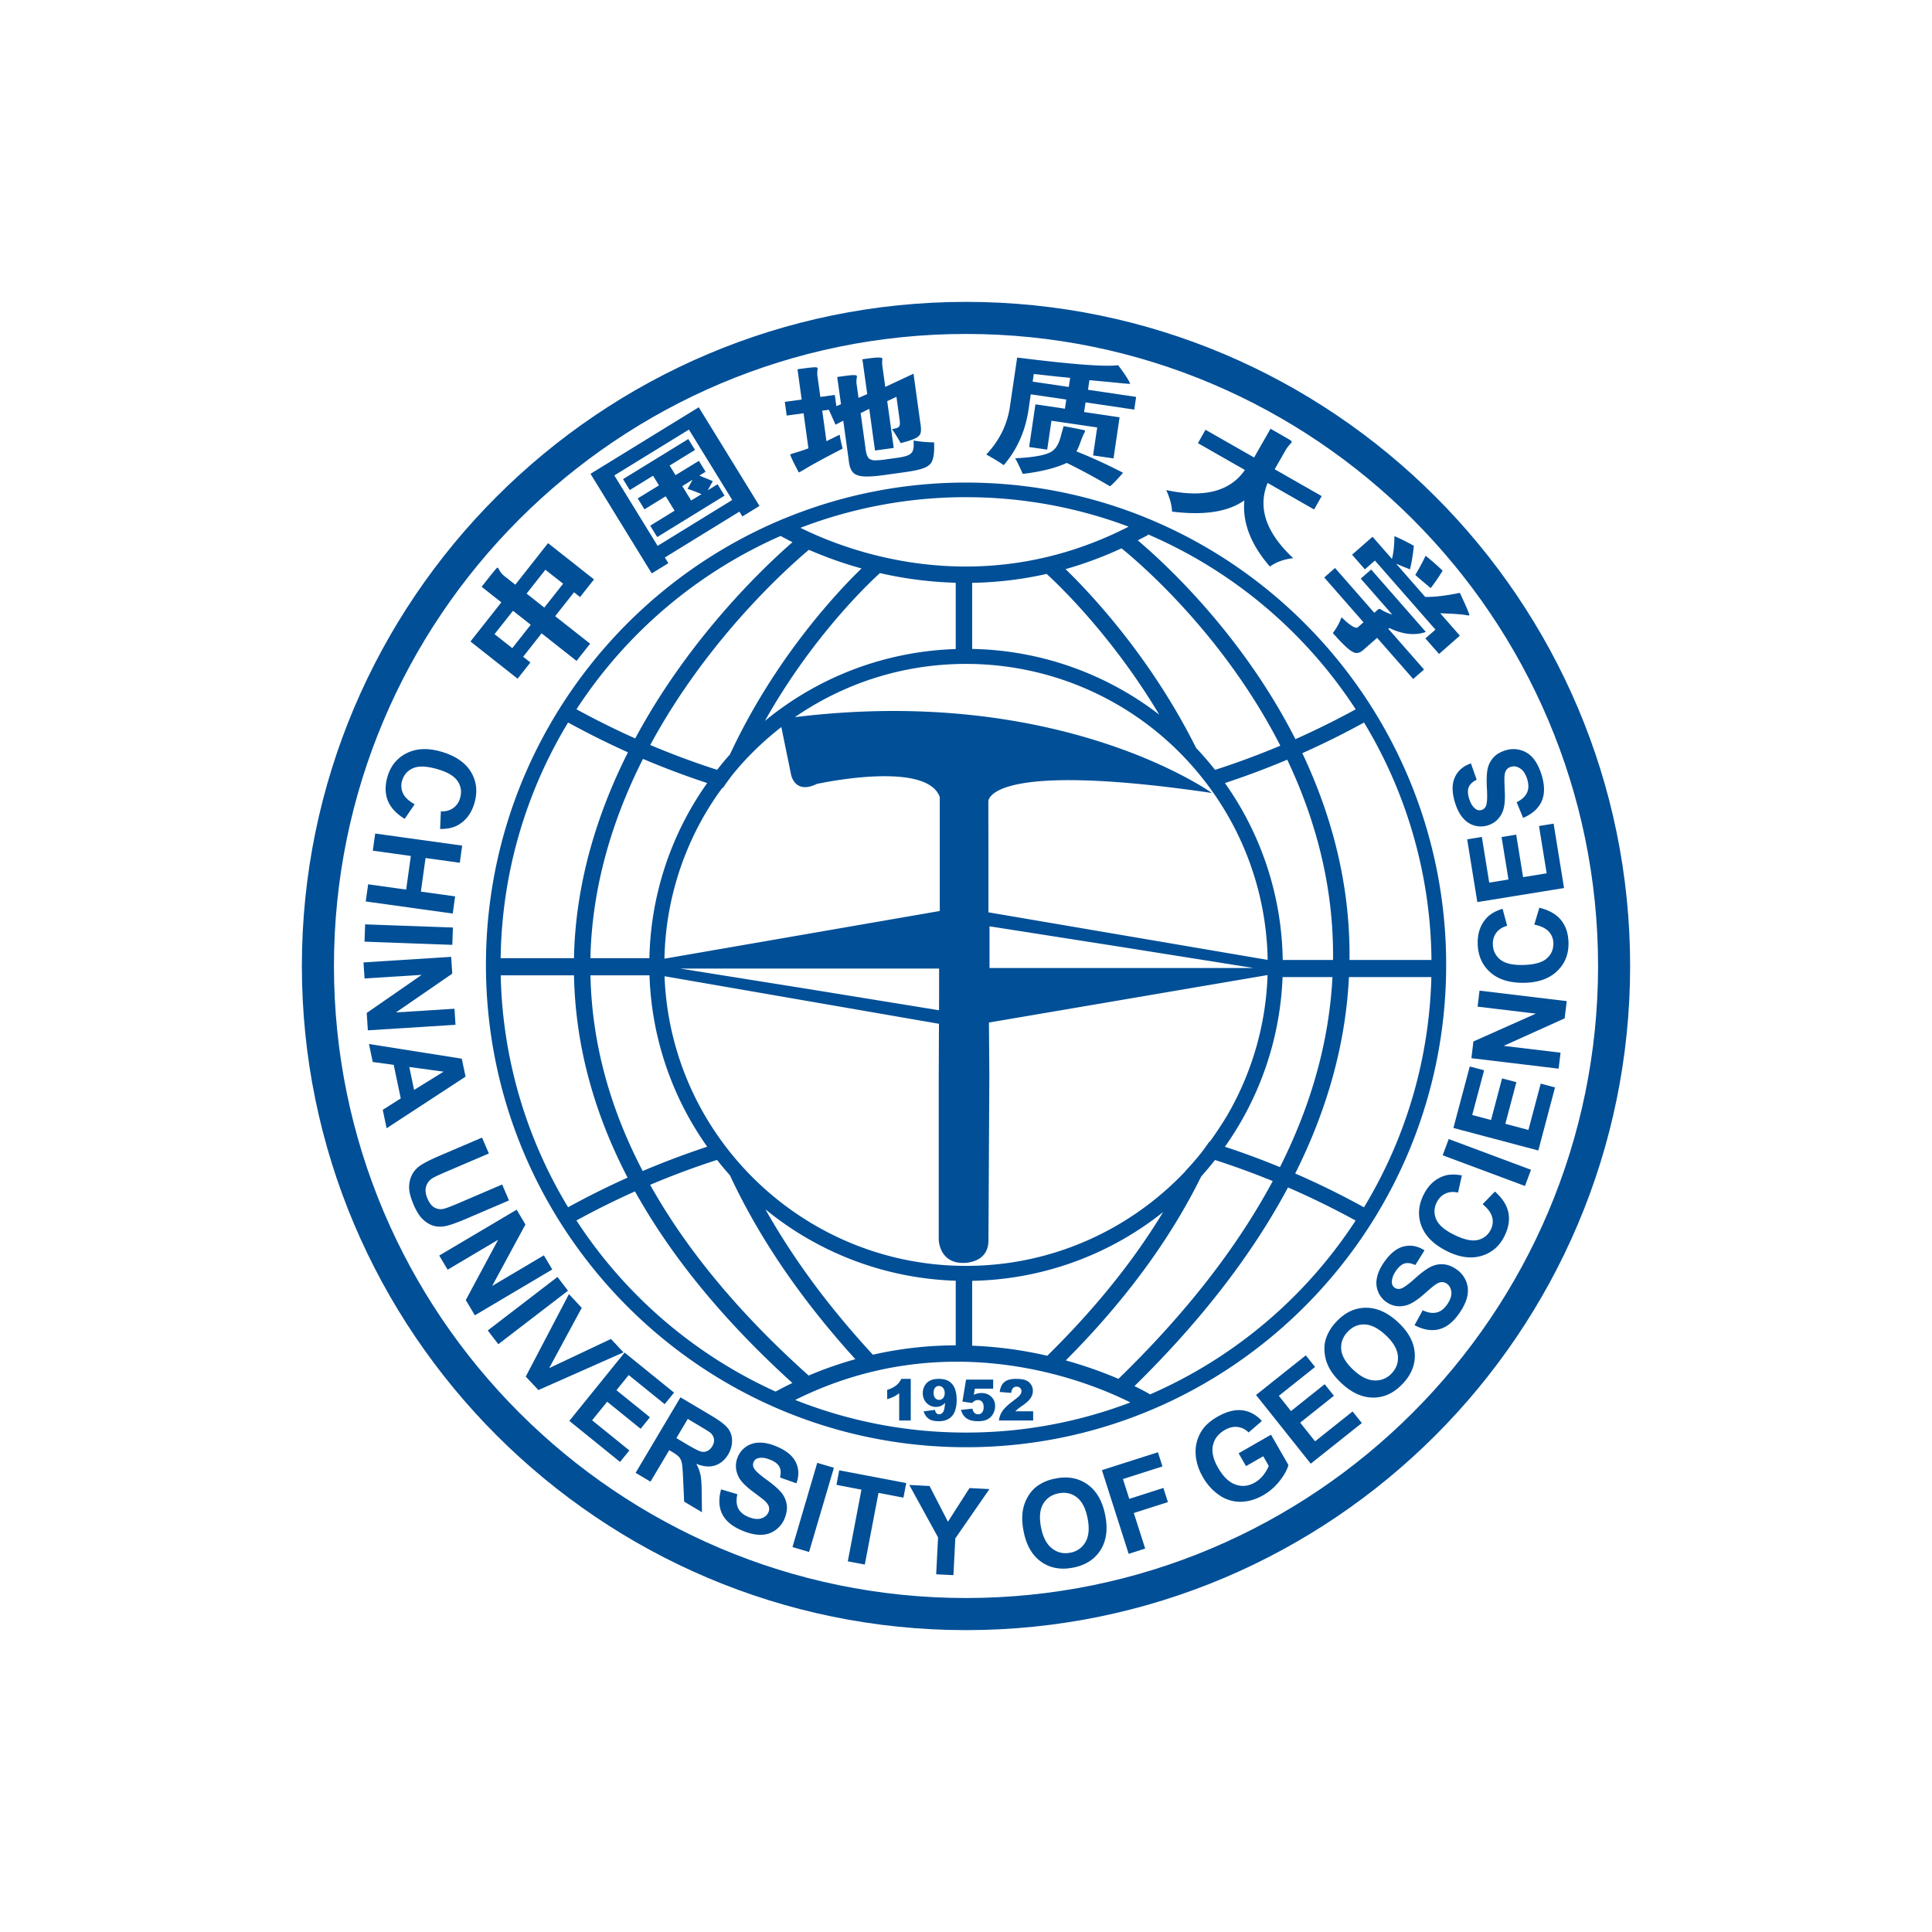
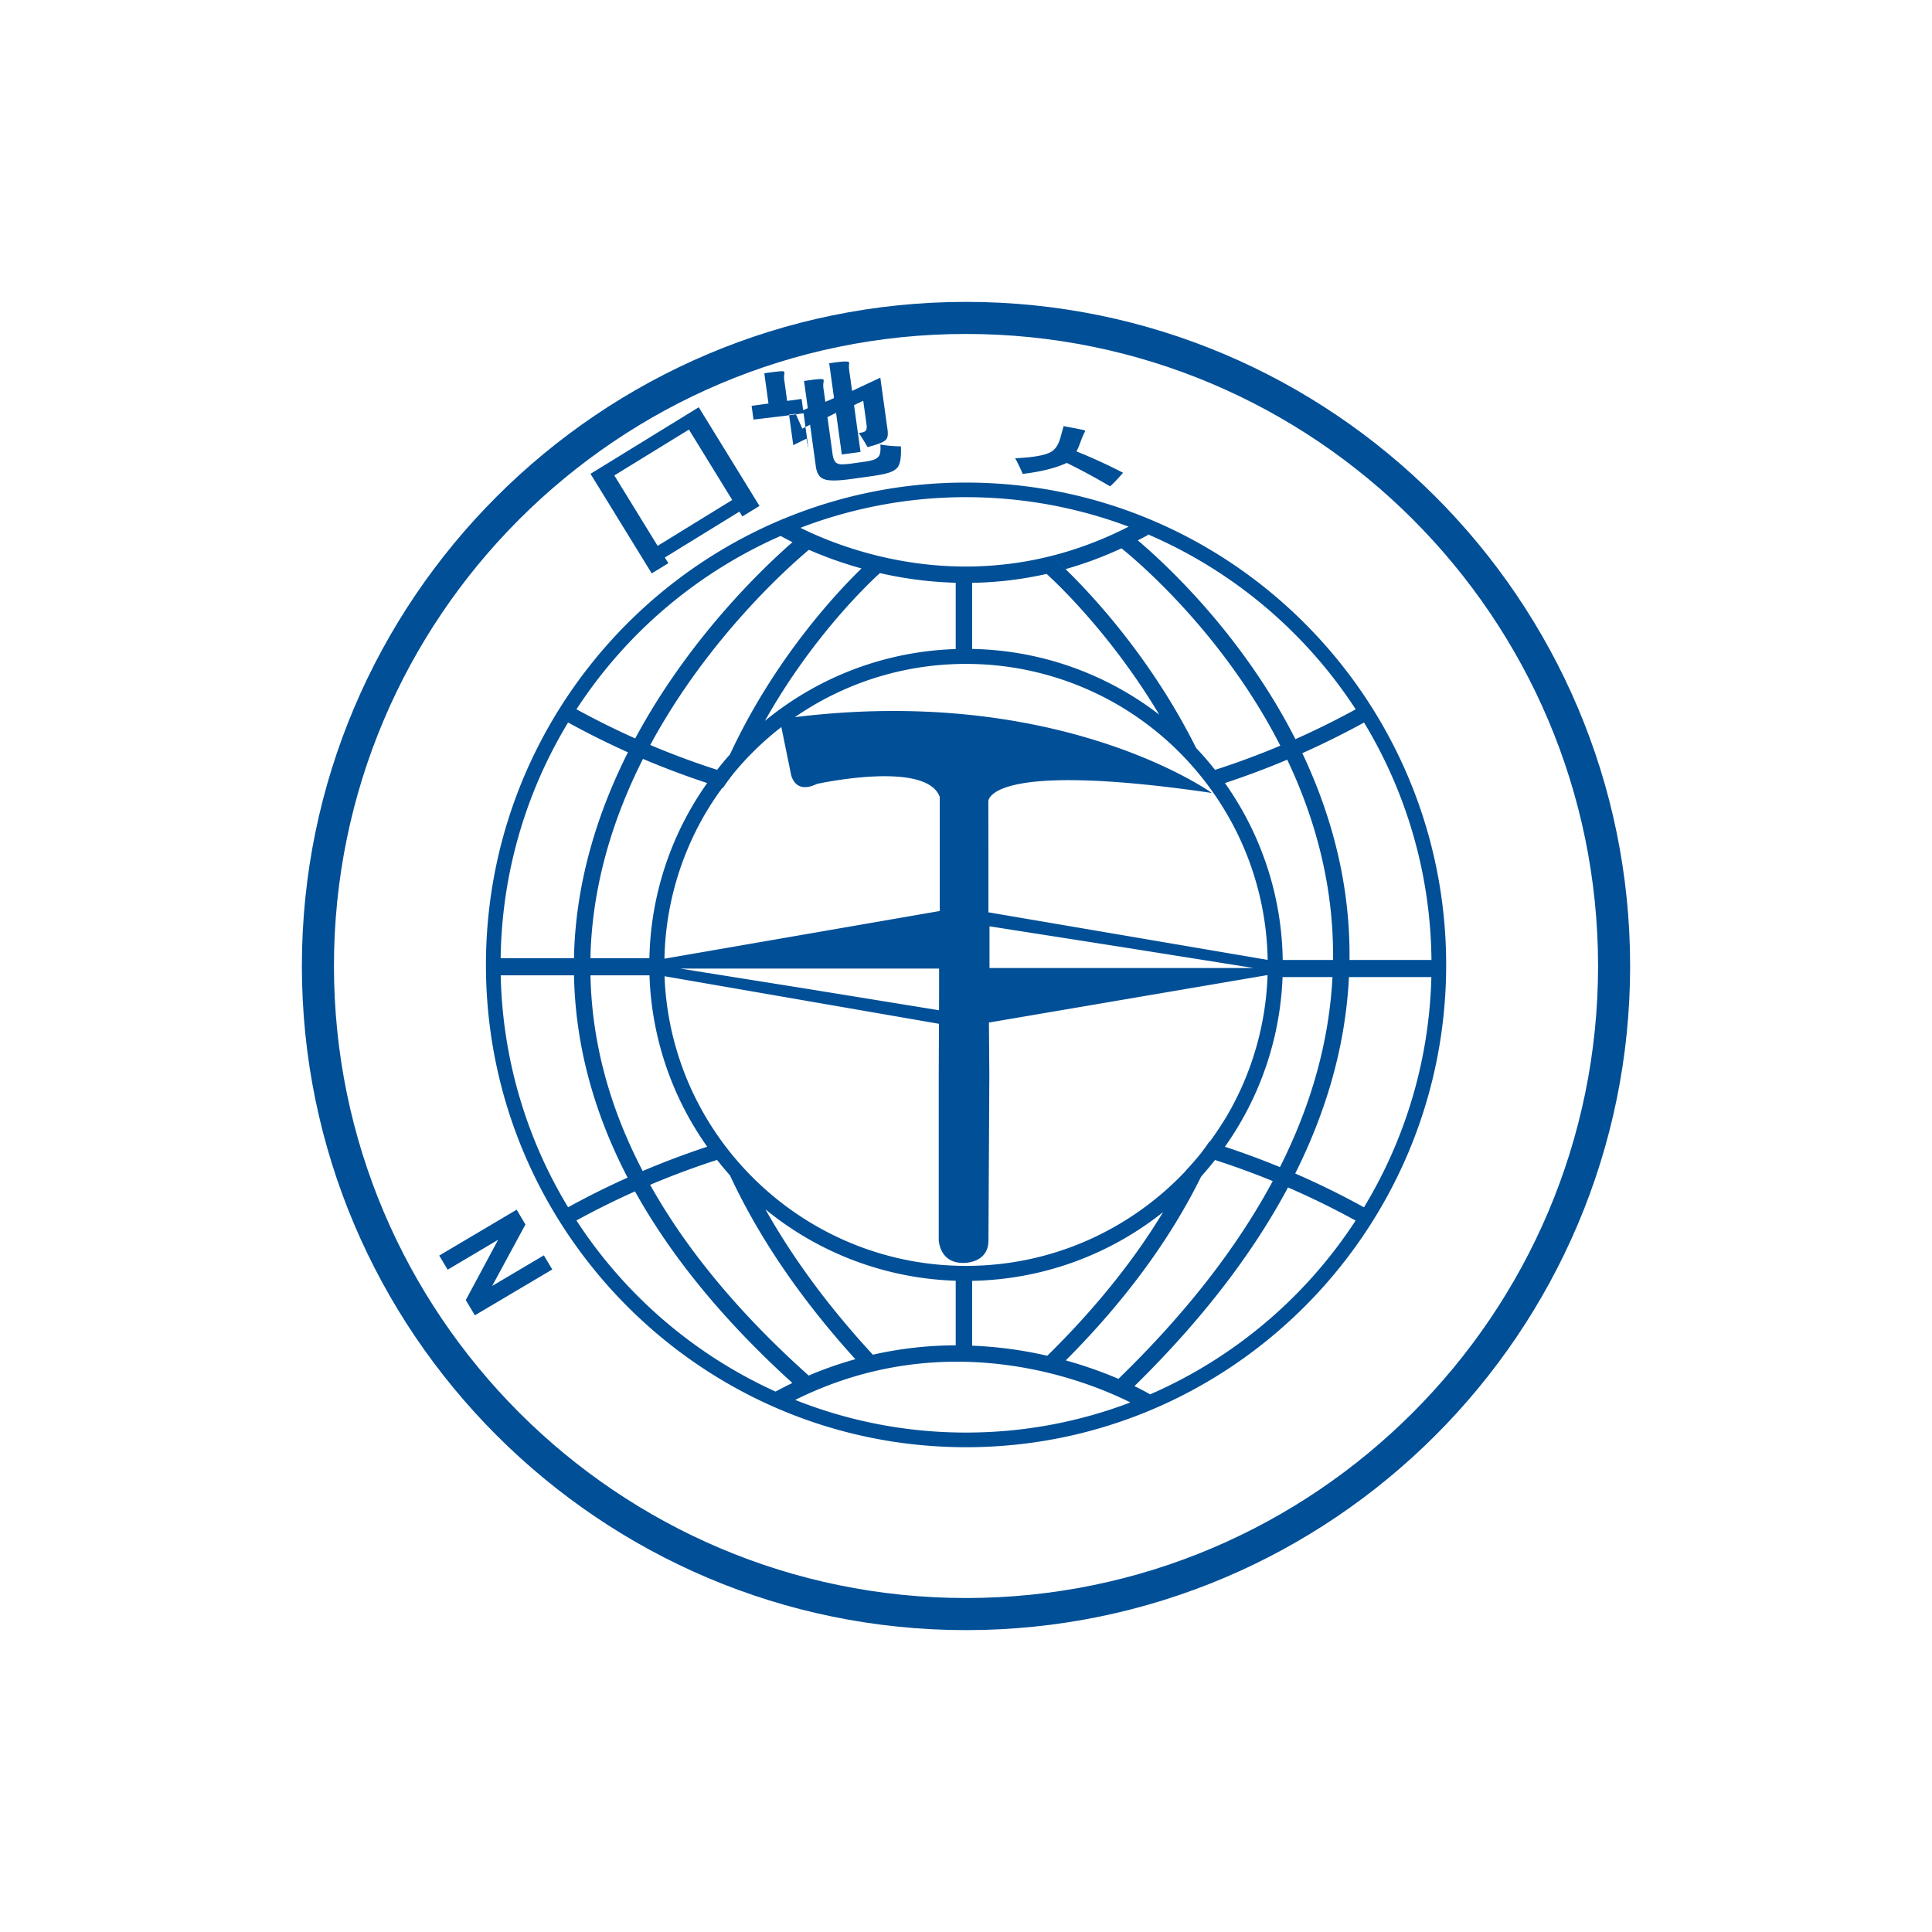
<svg xmlns="http://www.w3.org/2000/svg" width="128" height="128" fill="none">
-   <path d="M73.221 100.372c-.186-.93-.579-1.606-1.175-2.028-.597-.422-1.306-.551-2.127-.386a2.984 2.984 0 0 0-1.155.466 2.2 2.2 0 0 0-.618.657 2.699 2.699 0 0 0-.36.885c-.093.431-.079.935.037 1.516.181.91.569 1.572 1.162 1.993.591.42 1.303.545 2.133.38.817-.163 1.419-.556 1.804-1.174.383-.617.483-1.387.3-2.309Zm-2.306 2.498c-.448.09-.85-.003-1.21-.277-.357-.275-.601-.735-.731-1.381-.13-.658-.088-1.179.13-1.56.22-.382.56-.62 1.022-.714.465-.093.87-.006 1.214.262.345.265.582.722.713 1.378.133.66.089 1.186-.132 1.575a1.427 1.427 0 0 1-1.006.717ZM34.292 44.965l.849-1.074-.482-.38 1.224-1.55 2.314 1.826.9-1.139-2.316-1.825 1.249-1.583.4.316.924-1.169-3.044-2.402-2.17 2.752-.668-.526a1.424 1.424 0 0 1-.43-.512c-.025-.056-.05-.084-.072-.089-.02-.016-.09.05-.21.198-.06.073-.152.183-.272.333l-.58.733 1.307 1.032-2.046 2.595 3.123 2.464Zm1.841-7.219 1.176.927-1.248 1.582-1.173-.928 1.245-1.58Zm-2.145 2.72 1.175.926-1.223 1.55-1.176-.928 1.224-1.548Zm13.552-8.384-.653.402.337-.606c-.033-.018-.12-.052-.262-.11-.272-.11-.483-.198-.627-.26l.411-.254-.444-.722-1.545.947-.394-.636 1.682-1.034-.443-.723-4.325 2.658.445.724 1.545-.95.392.639-1.408.863.445.725 1.408-.865.588.954-1.614.994.464.753 4.461-2.744-.463-.755Zm-1.75 1.078-.587-.955.685-.424-.336.607c.313.102.622.219.925.35l-.688.422Z" fill="#004F97" />
-   <path d="m44.278 37.314-.232-.378 4.941-3.04.196.32 1.134-.697-4.023-6.537-7.171 4.41 4.056 6.596 1.099-.674Zm1.365-8.853 2.869 4.663-4.943 3.04-2.868-4.665 4.942-3.038Zm6.477-.928 1.119-.154.32 2.323c-.297.114-.598.214-.904.301-.184.055-.287.092-.302.107.055.193.246.59.572 1.19.03-.006.164-.082.403-.222.49-.298 1.314-.748 2.474-1.343.026.006.012-.093-.044-.297a6.747 6.747 0 0 1-.127-.64l-.876.432-.28-2.022.44-.06.44.986.514-.26.37 2.677c.053.516.239.826.555.927.293.126.908.121 1.848-.014l.998-.138c.629-.084 1.064-.161 1.306-.233.281-.072.485-.17.615-.29.255-.18.364-.68.323-1.495a8.64 8.64 0 0 1-1.36-.12c.037.434-.014.711-.15.83-.121.145-.44.251-.951.316l-.719.101a5.52 5.52 0 0 1-.688.063.707.707 0 0 1-.361-.069c-.161-.07-.267-.312-.313-.733l-.322-2.325.57-.285.381 2.762 1.24-.17-.43-3.1.61-.29.208 1.5c.038.248.025.407-.038.472-.05.08-.203.134-.465.163.207.302.4.613.577.933.68-.17 1.083-.33 1.205-.48.148-.114.177-.402.094-.866l-.449-3.251-1.872.876-.194-1.398a1.656 1.656 0 0 1-.005-.371c.008-.062.008-.102-.002-.126-.05-.072-.35-.07-.895.005l-.419.057.32 2.308-.576.25-.132-.942c-.013-.11-.01-.232.012-.366.017-.078.017-.126-.002-.15-.007-.07-.292-.066-.85.014l-.44.06.25 1.803-.309.129-.1-.742-.96.132-.185-1.346a1.447 1.447 0 0 1-.005-.433.355.355 0 0 0 .01-.118c0-.049-.064-.072-.19-.068-.127.002-.38.027-.764.08l-.379.052.277 2.006-1.117.153.124.91Zm19.756 1.078c.017-.037.01-.071-.027-.106-.213-.05-.545-.115-.997-.2-.186-.037-.314-.058-.388-.073a5.07 5.07 0 0 1-.089.33c-.032.11-.062.22-.09.332-.11.423-.263.722-.456.894-.276.315-1.131.505-2.57.574.188.34.352.685.498 1.035 1.206-.143 2.178-.385 2.918-.728.976.479 1.932.996 2.867 1.55.179-.14.468-.44.863-.897a34.633 34.633 0 0 0-3.088-1.416c.081-.139.175-.354.278-.648.105-.293.2-.508.281-.647Z" fill="#004F97" />
-   <path d="m68.139 27.165.152-1.041 2.353.347-.09.606-1.954-.289-.416 2.827 1.196.174.28-1.915 3.032.446-.273 1.852 1.354.199.402-2.724-2.35-.348.094-.64 3.228.477.124-.84-3.188-.472.094-.638c.877.08 1.506.14 1.889.18.607.063.876.08.807.046-.126-.285-.392-.691-.797-1.218-.832.117-3.06-.05-6.686-.507l-.487 3.296c-.18 1.178-.702 2.22-1.561 3.129.481.265.868.502 1.158.706.88-1.025 1.426-2.242 1.639-3.653Zm.351-2.386c.18.016.445.047.802.087a65 65 0 0 0 1.607.165l-.089.606-2.393-.354.073-.504Zm13.949 8.372c-.132 1.474.432 2.934 1.696 4.385.416-.3.93-.487 1.546-.555-1.804-1.681-2.37-3.343-1.698-4.986l3.078 1.759.505-.886-3.115-1.778.709-1.24c.099-.171.208-.317.325-.437.052-.05.084-.093.092-.13.009-.028-.024-.072-.101-.125-.039-.023-.093-.058-.162-.102-.056-.032-.167-.094-.333-.19l-.805-.46-1.088 1.904-3.22-1.836-.503.886 3.113 1.777c-.987 1.43-2.726 1.873-5.215 1.33.24.514.37.992.391 1.427 2.118.266 3.714.019 4.785-.743Zm7.526 8.402c-.133.116-.45-.062-.955-.536a1.258 1.258 0 0 0-.135-.117 3.654 3.654 0 0 1-.573 1.038c.645.73 1.088 1.15 1.33 1.253.233.142.49.076.769-.2l.837-.732 2.388 2.726.72-.628-2.366-2.696.065-.056c.889.43 1.697.517 2.42.262l-3.622-4.135-.691.604 2.085 2.378a3.096 3.096 0 0 1-.706-.307c-.102-.088-.196-.083-.275.014l-.205.18-2.602-2.97-.715.629 2.601 2.967-.37.326Z" fill="#004F97" />
-   <path d="m91.092 37.138 4.01 4.575-.667.584.904 1.03 1.38-1.212-1.3-1.485.093.003c.604.022 1.016.044 1.234.068.129.01.268.03.42.059.1.02.159.02.178.006.036-.03-.172-.525-.624-1.488-.893.188-1.66.278-2.297.27l-1.924-2.197c.096.041.263.109.499.204.218.086.356.143.416.17.115-.468.2-.99.258-1.564-.417-.235-.846-.45-1.285-.641-.009.64-.063 1.144-.166 1.512l-1.288-1.47-1.355 1.188.849.97.665-.582Z" fill="#004F97" />
-   <path d="M95.542 37.87a.462.462 0 0 1 .037-.06c-.36-.348-.736-.678-1.13-.989-.206.434-.434.858-.682 1.27.334.297.675.587 1.021.87.27-.35.522-.715.754-1.092ZM26.813 54.25l.658-.964c-.382-.212-.638-.452-.766-.718a1.134 1.134 0 0 1-.066-.84c.116-.395.358-.674.731-.834.372-.162.912-.14 1.62.068.664.191 1.109.458 1.333.797.225.337.277.71.16 1.114a1.184 1.184 0 0 1-.47.672 1.232 1.232 0 0 1-.804.205l-.05 1.17c.482.005.88-.08 1.191-.26.525-.3.885-.783 1.081-1.45.222-.765.144-1.454-.233-2.075-.379-.618-1.032-1.063-1.962-1.334-.88-.256-1.64-.225-2.284.095-.642.318-1.07.84-1.281 1.563-.17.587-.163 1.112.021 1.58.186.466.56.871 1.121 1.212Zm3.34 5.137-2.269-.314.31-2.227 2.268.315.158-1.137-5.762-.8-.159 1.136 2.52.35-.309 2.228-2.52-.35-.159 1.136 5.765.8.157-1.137Zm-.145 2.064-5.817-.21-.041 1.146 5.816.212.042-1.148Zm.102 5.38-3.878.245 3.73-2.568-.07-1.114-5.808.37.069 1.063 3.785-.239-3.642 2.524.075 1.15 5.807-.367-.068-1.065Zm.485 3.31-6.15-.973.25 1.192 1.39.189.466 2.223-1.193.757.256 1.221 5.23-3.42-.25-1.19Zm-3.16 2.07-.318-1.52L29.39 71l-1.954 1.21Zm3.477 8.525 2.81-1.204-.452-1.056-2.96 1.268c-.422.181-.733.297-.929.346a.822.822 0 0 1-.579-.078c-.19-.1-.35-.298-.478-.597-.127-.295-.159-.556-.1-.782.06-.227.19-.41.39-.55.126-.083.417-.225.877-.422l2.898-1.24-.452-1.054-2.853 1.222c-.6.257-1.037.484-1.314.684a1.648 1.648 0 0 0-.467.55c-.124.232-.19.5-.198.808-.008.31.096.713.31 1.21.177.414.375.727.593.937.218.21.45.35.699.428.248.074.517.084.807.025.288-.055.755-.222 1.398-.495Zm6.022 3.865-4.618 3.546.698.91 4.619-3.544-.699-.912Zm3.544 4.109-4.095 1.933 2.16-3.996-.85-.909-2.86 5.465.839.892 5.637-2.497-.831-.888Zm-.253 4.157 2.22 1.794.615-.764-2.218-1.793.812-1.003 2.383 1.929.621-.766-3.277-2.652-3.661 4.525 3.36 2.72.617-.761-2.468-1.999.996-1.23Zm8.024 3.486c.173-.298.258-.603.252-.916a1.309 1.309 0 0 0-.283-.817c-.183-.23-.537-.5-1.06-.811l-2.076-1.233-2.971 5.004.986.584 1.241-2.088.2.12c.227.134.38.251.463.35.083.1.14.227.172.384.034.157.063.506.085 1.045l.068 1.511 1.18.703-.018-1.33c-.004-.53-.03-.913-.08-1.147a2.585 2.585 0 0 0-.279-.732c.468.188.88.228 1.243.11.36-.116.653-.362.877-.737Zm-1.059-.54a.76.76 0 0 1-.322.315.605.605 0 0 1-.402.047c-.143-.028-.45-.183-.924-.462l-.73-.434.754-1.272.77.457c.4.239.637.386.71.446a.71.71 0 0 1 .256.417.71.71 0 0 1-.112.486Zm4.573 3.07c-.194-.233-.522-.522-.987-.859-.466-.335-.741-.587-.829-.76a.446.446 0 0 1-.023-.39.425.425 0 0 1 .305-.265c.229-.059.498-.024.804.105.301.12.5.273.6.456.098.183.115.42.046.717l1.084.387c.184-.5.17-.97-.04-1.4-.213-.436-.649-.786-1.31-1.057-.403-.168-.773-.247-1.11-.238a1.535 1.535 0 0 0-1.425.953c-.175.425-.162.851.04 1.281.143.306.47.646.98 1.024.397.295.648.49.754.582.155.142.25.274.286.393a.548.548 0 0 1-.023.369c-.083.2-.239.337-.474.415-.234.075-.524.045-.864-.097-.323-.134-.545-.321-.666-.565-.123-.244-.144-.557-.06-.939l-1.075-.32c-.178.629-.153 1.176.075 1.638.228.458.673.826 1.337 1.099.458.189.866.281 1.227.273.36-.006.678-.106.956-.309.271-.191.482-.456.607-.763.139-.34.188-.654.142-.942a1.628 1.628 0 0 0-.357-.789Zm.74 3.615 1.1.324 1.645-5.58-1.104-.325-1.641 5.581Zm2.915-4.123 1.655.318-.904 4.75 1.126.213.908-4.75 1.652.317.184-.967-4.439-.845-.182.964Zm7.386 2.444-1.218-2.367-1.344-.07 1.907 3.473-.125 2.446 1.143.056.125-2.435 2.26-3.266-1.32-.068-1.428 2.231Zm14.274-2.238-2.26.723-.42-1.313 2.618-.836-.3-.939-3.711 1.185 1.773 5.546 1.093-.351-.754-2.355 2.26-.722-.3-.938Zm4.985-2.297.488.851 1.142-.654.365.639c-.09.222-.213.43-.364.616-.152.196-.34.36-.556.484-.42.243-.845.29-1.279.138-.43-.15-.82-.524-1.164-1.124-.318-.555-.431-1.049-.335-1.477.094-.43.358-.77.793-1.02.287-.163.568-.23.84-.197.274.034.516.155.73.364l.879-.758c-.365-.407-.796-.644-1.29-.709-.496-.064-1.047.08-1.66.43-.47.27-.817.58-1.036.928-.284.44-.426.959-.404 1.483.02.532.179 1.06.482 1.586.278.485.632.877 1.062 1.177.41.296.903.455 1.409.455.511.002 1.023-.146 1.537-.44a3.758 3.758 0 0 0 1.067-.927c.306-.384.502-.74.594-1.065l-1.156-2.011-2.144 1.231Zm5.065-.791-.986-1.239 2.232-1.78-.609-.767-2.235 1.78-.802-1.011 2.398-1.91-.612-.771-3.298 2.626 3.625 4.552 3.384-2.693-.612-.767-2.485 1.98Zm5.497-7.892c-.694-.645-1.409-.964-2.139-.959-.731.006-1.382.315-1.952.929a2.996 2.996 0 0 0-.665 1.053c-.1.271-.136.57-.118.895.02.32.095.635.225.929.176.403.483.804.916 1.208.679.632 1.38.943 2.108.938.725-.004 1.376-.319 1.953-.937.567-.61.827-1.28.778-2.007-.05-.725-.418-1.409-1.106-2.049Zm-.412 3.375a1.443 1.443 0 0 1-1.144.483c-.451-.015-.918-.246-1.4-.695-.49-.457-.761-.904-.807-1.342-.044-.438.092-.83.414-1.176.323-.348.7-.513 1.138-.497.434.014.894.247 1.383.702.494.458.765.91.813 1.356.045.445-.085.834-.397 1.169Zm4.284-6.878c-.302-.209-.599-.321-.892-.337a1.589 1.589 0 0 0-.842.183c-.27.136-.62.398-1.047.783-.429.384-.733.6-.918.65a.46.46 0 0 1-.39-.058.426.426 0 0 1-.192-.355c-.01-.237.08-.491.268-.766.185-.268.377-.43.575-.489.2-.058.436-.023.71.105l.608-.976c-.452-.287-.912-.374-1.38-.257-.466.116-.903.468-1.308 1.055-.248.361-.404.706-.466 1.04a1.544 1.544 0 0 0 .63 1.59c.38.263.8.34 1.262.23.328-.074.732-.32 1.209-.739.37-.326.614-.529.728-.615.171-.121.319-.187.442-.196a.54.54 0 0 1 .358.1c.176.122.278.305.304.551.026.245-.067.52-.274.823-.2.29-.429.47-.695.534-.267.069-.574.02-.93-.141l-.54.984c.58.307 1.12.397 1.617.272.498-.125.95-.483 1.358-1.076.279-.406.455-.786.526-1.14.07-.353.036-.686-.1-1a1.734 1.734 0 0 0-.621-.755Zm2.546-5.155-.816.837c.337.277.547.555.627.84.081.284.053.565-.083.837a1.244 1.244 0 0 1-.868.695c-.393.093-.92-.025-1.58-.352-.62-.306-1.01-.647-1.172-1.02a1.281 1.281 0 0 1 .04-1.126c.134-.273.329-.464.58-.578.25-.113.528-.136.826-.062l.256-1.139c-.474-.09-.882-.077-1.218.044-.57.204-1.009.616-1.319 1.239-.352.712-.397 1.406-.136 2.082.265.675.83 1.229 1.697 1.657.821.407 1.575.513 2.264.31.688-.2 1.2-.639 1.535-1.314.27-.547.356-1.067.257-1.558-.1-.493-.396-.955-.89-1.392ZM95.58 76.54l5.454 2.034.399-1.074-5.452-2.035-.4 1.075Zm5.682-1.678-1.529-.406.731-2.757-.948-.252-.73 2.757-1.249-.332.789-2.962-.95-.252-1.084 4.073 5.625 1.492 1.107-4.178-.947-.253-.815 3.07Zm-3.367-8.169 3.859.463L97.617 69l-.132 1.108 5.778.694.128-1.059-3.77-.451 4.04-1.823.14-1.142-5.779-.695-.128 1.06Zm1.958-5.354-.304-1.129c-.462.141-.815.343-1.057.607-.411.445-.606 1.014-.591 1.707.018.796.302 1.431.85 1.908.545.476 1.302.702 2.271.68.916-.022 1.633-.282 2.148-.78.516-.496.766-1.125.746-1.88-.012-.608-.178-1.106-.496-1.497-.318-.39-.796-.66-1.435-.816l-.334 1.12c.428.085.743.236.948.45.204.215.309.475.316.778.008.414-.138.754-.446 1.02-.306.266-.827.407-1.561.425-.693.016-1.198-.104-1.514-.358a1.29 1.29 0 0 1-.488-1.013 1.2 1.2 0 0 1 .243-.784c.172-.217.405-.362.704-.438Zm2.618-3.48-1.562.254-.457-2.815-.969.157.457 2.814-1.275.208-.489-3.027-.973.157.674 4.158 5.745-.93-.691-4.266-.968.157.508 3.133Zm-4.637-6.198-.382-1.082c-.507.17-.86.476-1.061.913-.204.44-.202 1.001.007 1.684.128.417.3.754.52 1.01.217.256.474.426.77.509.282.08.583.078.865-.006.442-.134.765-.414.969-.841.147-.303.204-.772.174-1.407-.022-.493-.028-.81-.023-.954.01-.208.052-.365.12-.467a.543.543 0 0 1 .302-.215c.206-.064.411-.029.621.107.206.13.364.376.471.729.101.334.096.626-.017.873-.111.25-.342.461-.689.637l.431 1.037c.601-.258 1.009-.624 1.221-1.09.214-.47.217-1.047.008-1.735-.144-.473-.33-.848-.562-1.123a1.658 1.658 0 0 0-.844-.546 1.745 1.745 0 0 0-.978.013c-.351.106-.624.269-.82.487a1.622 1.622 0 0 0-.383.771c-.059.299-.073.735-.04 1.31.032.573.01.947-.066 1.12a.456.456 0 0 1-.497.282.427.427 0 0 1-.19-.084c-.19-.14-.332-.37-.43-.689-.094-.31-.1-.56-.023-.754.08-.193.254-.357.526-.49Z" fill="#004F97" />
+   <path d="m44.278 37.314-.232-.378 4.941-3.04.196.32 1.134-.697-4.023-6.537-7.171 4.41 4.056 6.596 1.099-.674Zm1.365-8.853 2.869 4.663-4.943 3.04-2.868-4.665 4.942-3.038Zm6.477-.928 1.119-.154.32 2.323a6.747 6.747 0 0 1-.127-.64l-.876.432-.28-2.022.44-.06.44.986.514-.26.37 2.677c.053.516.239.826.555.927.293.126.908.121 1.848-.014l.998-.138c.629-.084 1.064-.161 1.306-.233.281-.072.485-.17.615-.29.255-.18.364-.68.323-1.495a8.64 8.64 0 0 1-1.36-.12c.037.434-.014.711-.15.83-.121.145-.44.251-.951.316l-.719.101a5.52 5.52 0 0 1-.688.063.707.707 0 0 1-.361-.069c-.161-.07-.267-.312-.313-.733l-.322-2.325.57-.285.381 2.762 1.24-.17-.43-3.1.61-.29.208 1.5c.038.248.025.407-.038.472-.05.08-.203.134-.465.163.207.302.4.613.577.933.68-.17 1.083-.33 1.205-.48.148-.114.177-.402.094-.866l-.449-3.251-1.872.876-.194-1.398a1.656 1.656 0 0 1-.005-.371c.008-.062.008-.102-.002-.126-.05-.072-.35-.07-.895.005l-.419.057.32 2.308-.576.25-.132-.942c-.013-.11-.01-.232.012-.366.017-.078.017-.126-.002-.15-.007-.07-.292-.066-.85.014l-.44.06.25 1.803-.309.129-.1-.742-.96.132-.185-1.346a1.447 1.447 0 0 1-.005-.433.355.355 0 0 0 .01-.118c0-.049-.064-.072-.19-.068-.127.002-.38.027-.764.08l-.379.052.277 2.006-1.117.153.124.91Zm19.756 1.078c.017-.037.01-.071-.027-.106-.213-.05-.545-.115-.997-.2-.186-.037-.314-.058-.388-.073a5.07 5.07 0 0 1-.089.33c-.032.11-.062.22-.09.332-.11.423-.263.722-.456.894-.276.315-1.131.505-2.57.574.188.34.352.685.498 1.035 1.206-.143 2.178-.385 2.918-.728.976.479 1.932.996 2.867 1.55.179-.14.468-.44.863-.897a34.633 34.633 0 0 0-3.088-1.416c.081-.139.175-.354.278-.648.105-.293.2-.508.281-.647Z" fill="#004F97" />
  <path d="M64 20c-24.26 0-44 19.74-44 43.999C20 88.26 39.74 108 64 108c24.262 0 44-19.74 44-44.001C108 39.739 88.262 20 64 20Zm0 85.873c-23.09 0-41.875-18.784-41.875-41.874 0-23.09 18.785-41.874 41.876-41.874 23.09 0 41.875 18.785 41.875 41.874 0 23.09-18.785 41.874-41.875 41.874Z" fill="#004F97" />
  <path d="M51.882 34.384c-11.543 4.799-19.687 16.233-19.687 29.544 0 17.62 14.268 31.954 31.81 31.954 17.538 0 31.807-14.334 31.807-31.954S81.543 31.972 64.004 31.972a31.499 31.499 0 0 0-12.077 2.395l-.023-.015-.022.032Zm-.161 1.123c.258.144.52.282.784.414.308.154.675.325 1.087.506 1.132.492 2.296.905 3.486 1.235-1.554 1.503-5.74 5.92-8.716 12.32a21.091 21.091 0 0 1 2.314-2.22c3.193-5.683 7.027-9.256 7.623-9.793 1.648.378 3.33.593 5.02.64v4.393a20.905 20.905 0 0 0-12.643 4.76c-.827.68-1.6 1.423-2.314 2.22-.295.331-.578.672-.851 1.021a53.477 53.477 0 0 1-4.43-1.645c3.824-7.086 9.217-11.849 10.51-12.931-.366-.16-.728-.328-1.086-.506-1.827 1.59-6.809 6.28-10.42 13.002a53.781 53.781 0 0 1-3.892-1.931A31.068 31.068 0 0 1 51.72 35.507Zm6.662 2.388-.11.07h-.001l.113-.071h-.002Zm15.92-1.568a27.705 27.705 0 0 0 0 .001c1.065.858 6.728 5.64 10.522 13.075a53.43 53.43 0 0 1-4.324 1.603 21.188 21.188 0 0 0-1.252-1.448l-.002-.001c-3.036-6.091-7.106-10.354-8.653-11.851l-.381.101.38-.101c-.388-.375-.622-.582-.638-.597.018.016.252.221.64.597a25.158 25.158 0 0 0 3.709-1.379Zm-.202 55.025a27.962 27.962 0 0 0-4.715-1.53c-.057.055-.109.11-.165.167v-.001c.055-.055.108-.112.165-.166a26.903 26.903 0 0 0-4.978-.667v-4.297a20.903 20.903 0 0 0 12.65-4.553c-1.958 3.236-4.517 6.414-7.672 9.517.41.094.817.198 1.222.31 3.928-3.942 6.911-8.006 8.962-12.165a.385.385 0 0 0 .021-.022l.014-.028c.308-.345.605-.7.891-1.064 1.297.417 2.574.884 3.826 1.396-2.366 4.411-5.776 8.787-10.221 13.103Zm-3.84-.866c-.092.095-.184.188-.28.284l-.38-.392.38.39c.096-.093.188-.187.28-.282Zm-12.21-.49-.625.582.623-.583c-.073-.08-.143-.161-.218-.241-2.927-3.168-5.293-6.383-7.12-9.633a20.92 20.92 0 0 0 12.608 4.731v4.28a25.058 25.058 0 0 0-5.487.62c.074.082.144.164.219.245Zm-4.319 1.282.028.026-.028-.026Zm-.541.981.337-.383-.337.385c-.085-.074-.165-.15-.246-.223.08.073.161.148.246.221Zm.386-1.125-.002-.001c-4.586-4.103-8.092-8.325-10.502-12.636a53.45 53.45 0 0 1 4.434-1.65c.275.35.56.692.855 1.024 1.92 4.124 4.688 8.19 8.308 12.18.203.222.396.447.603.67-.208-.223-.4-.448-.603-.67a24.808 24.808 0 0 0-3.093 1.083Zm10.425-47.148a19.95 19.95 0 0 1 14.216 5.936c.983.997 1.86 2.093 2.618 3.27v.002c2 3.105 3.091 6.709 3.15 10.402l-18.5-3.152v-4.12h-.001l-.005-3.218s-.212-2.77 14.81-.57c-.06-.044-10.17-7.272-27.93-4.984l-.598.598.638 3.121s.209 1.4 1.717.667c0 0 7.254-1.602 8.145.866v7.552l-18.241 3.16a19.782 19.782 0 0 1 2.879-9.9c.296-.485.614-.957.952-1.414l.036.012c.206-.304.42-.598.644-.889h-.002c.255-.31.516-.616.788-.91 3.654-3.952 8.882-6.43 14.684-6.43Zm17.196 30.09.014-.04v.003a.607.607 0 0 1-.016.039c-.148.25-.303.496-.463.739.165-.255.326-.515.478-.778l.002-.005a19.56 19.56 0 0 1-1.068 1.615l-.027-.008c-.173.253-.353.501-.538.745-.332.413-.68.812-1.043 1.197a.21.21 0 0 1-.013.028c-3.648 3.85-8.807 6.257-14.521 6.257-5.784 0-10.999-2.467-14.653-6.396l-.002-.002c-.922-.99-1.74-2.07-2.444-3.225a19.776 19.776 0 0 1-2.876-9.567l18.181 3.151-.015 3.38v10.924s.023 1.54 1.612 1.54c0 0 1.698.061 1.681-1.515l.06-11.162h-.003l-.025-3.25L83.98 64.6a19.776 19.776 0 0 1-2.758 9.439l-.023.038Zm-18.98-8.252-.005 1.108-8.496-1.38-8.656-1.383h17.157v1.655Zm3.339-1.69V61.37l8.822 1.382 8.67 1.38H65.558Zm-22.53-.652H39.12c0-.076 0-.152.002-.227.144-4.81 1.568-9.198 3.477-12.976a54.822 54.822 0 0 0 4.254 1.6 20.774 20.774 0 0 0-3.828 11.603Zm-4.993-.268c-.003.088-.003.179-.004.268H33.17a30.9 30.9 0 0 1 4.468-15.615 55.108 55.108 0 0 0 3.966 1.976c-1.96 3.89-3.422 8.411-3.571 13.371Zm-.005 1.403c.088 4.55 1.277 9.025 3.551 13.403a54.642 54.642 0 0 0-3.942 1.964 30.885 30.885 0 0 1-4.464-15.367h4.855Zm1.092 0h3.91a20.774 20.774 0 0 0 3.824 11.356 55.102 55.102 0 0 0-4.275 1.61c-2.215-4.242-3.372-8.573-3.46-12.966Zm42.032 11.358a20.777 20.777 0 0 0 3.82-11.24h3.306c-.217 4.214-1.38 8.418-3.478 12.59a54.151 54.151 0 0 0-3.648-1.35Zm8.218-11.24h5.46a30.885 30.885 0 0 1-4.464 15.253 54.146 54.146 0 0 0-4.556-2.24c2.155-4.305 3.345-8.648 3.56-13.013Zm.037-1.136a28.92 28.92 0 0 0-.047-2.025c-.252-4.328-1.46-8.254-3.08-11.675a54.8 54.8 0 0 0 4.09-2.03 30.91 30.91 0 0 1 4.467 15.73h-5.43Zm-1.136-1.95c.038.65.052 1.3.045 1.95h-3.333a20.77 20.77 0 0 0-3.83-11.72 54.352 54.352 0 0 0 4.129-1.548c1.573 3.317 2.745 7.124 2.989 11.317Zm-18.93-23.626a20.055 20.055 0 0 0 0 .001c.624.565 4.271 3.983 7.463 9.325a20.93 20.93 0 0 0-12.397-4.355v-4.38a24.177 24.177 0 0 0 4.934-.591ZM38.19 80.859a53.721 53.721 0 0 1 3.88-1.926c2.412 4.337 5.89 8.575 10.428 12.693v.001c-.376.181-.748.37-1.115.569A31.072 31.072 0 0 1 38.19 80.858Zm14.493 11.89c10.161-5.058 19.472-1.207 22.207.167a30.56 30.56 0 0 1-10.886 1.995 30.564 30.564 0 0 1-11.32-2.162Zm23.518-.368a15.971 15.971 0 0 0-1.04-.547c4.408-4.327 7.804-8.724 10.172-13.163a53.65 53.65 0 0 1 4.48 2.194A31.061 31.061 0 0 1 76.202 92.38Zm13.616-45.387a53.911 53.911 0 0 1-3.992 1.977C82.27 41.974 77.106 37.26 75.38 35.8c.227-.119.456-.231.684-.358l-.024-.046a31.078 31.078 0 0 1 13.778 11.597ZM64.004 32.94a30.58 30.58 0 0 1 10.771 1.952c-9.838 5.039-18.69 1.595-21.743.077a30.562 30.562 0 0 1 10.972-2.03ZM36.032 83.17l-3.426 2.028 2.206-4.072-.582-.98-5.13 3.038.558.937 3.344-1.982-2.143 3.993.603 1.011 5.127-3.038-.557-.935Z" fill="#004F97" />
-   <path d="M59.379 91.783a1.864 1.864 0 0 1-.6.3v.617c.174-.054.319-.108.435-.168.117-.057.235-.132.36-.227v1.808h.765v-2.76h-.626a1.218 1.218 0 0 1-.334.43Zm3.46-.29c-.166-.092-.384-.14-.656-.14-.226 0-.415.04-.565.116a.836.836 0 0 0-.353.335.957.957 0 0 0-.128.492c0 .265.084.483.252.656a.832.832 0 0 0 .617.258.79.79 0 0 0 .33-.064.929.929 0 0 0 .28-.204c-.026.292-.063.482-.111.573-.07.122-.164.183-.285.183a.253.253 0 0 1-.173-.065c-.047-.043-.081-.116-.1-.224l-.752.095a.986.986 0 0 0 .191.362.79.79 0 0 0 .312.22c.126.048.296.073.513.073.365 0 .653-.112.86-.34.205-.229.31-.587.31-1.077 0-.333-.05-.602-.148-.805a.994.994 0 0 0-.394-.444Zm-.358 1.135a.343.343 0 0 1-.264.116.327.327 0 0 1-.258-.12c-.069-.081-.103-.195-.103-.35 0-.148.033-.262.1-.337a.317.317 0 0 1 .249-.113.356.356 0 0 1 .271.126.496.496 0 0 1 .111.344.48.48 0 0 1-.106.334Zm2.533-.337a.995.995 0 0 0-.246.03c-.086.02-.17.05-.25.088l.066-.407H65.8v-.6h-1.796l-.24 1.455.644.095a.64.64 0 0 1 .168-.142.454.454 0 0 1 .211-.053c.115 0 .208.037.276.113.07.075.106.194.106.355 0 .159-.036.276-.104.356a.328.328 0 0 1-.261.119.343.343 0 0 1-.243-.094.454.454 0 0 1-.13-.279l-.765.082c.037.128.084.236.14.32a.882.882 0 0 0 .218.229.95.95 0 0 0 .327.151c.128.034.281.05.462.05.249 0 .454-.042.616-.127a.89.89 0 0 0 .37-.37c.087-.161.13-.33.13-.506a.83.83 0 0 0-.252-.619c-.172-.164-.392-.246-.664-.246Zm2.254 1.209c.07-.068.13-.123.181-.165.052-.042.155-.116.306-.22.257-.18.433-.346.53-.497a.846.846 0 0 0 .145-.473.73.73 0 0 0-.125-.421.761.761 0 0 0-.35-.28c-.148-.059-.356-.09-.621-.09-.255 0-.455.031-.599.096a.764.764 0 0 0-.337.273 1.22 1.22 0 0 0-.162.498l.758.062c.02-.154.062-.26.124-.322a.318.318 0 0 1 .235-.09.325.325 0 0 1 .233.087.283.283 0 0 1 .09.212.424.424 0 0 1-.092.243c-.062.085-.203.21-.425.374-.363.268-.61.5-.743.697a1.43 1.43 0 0 0-.237.63h2.27V93.5h-1.18Z" fill="#004F97" />
</svg>